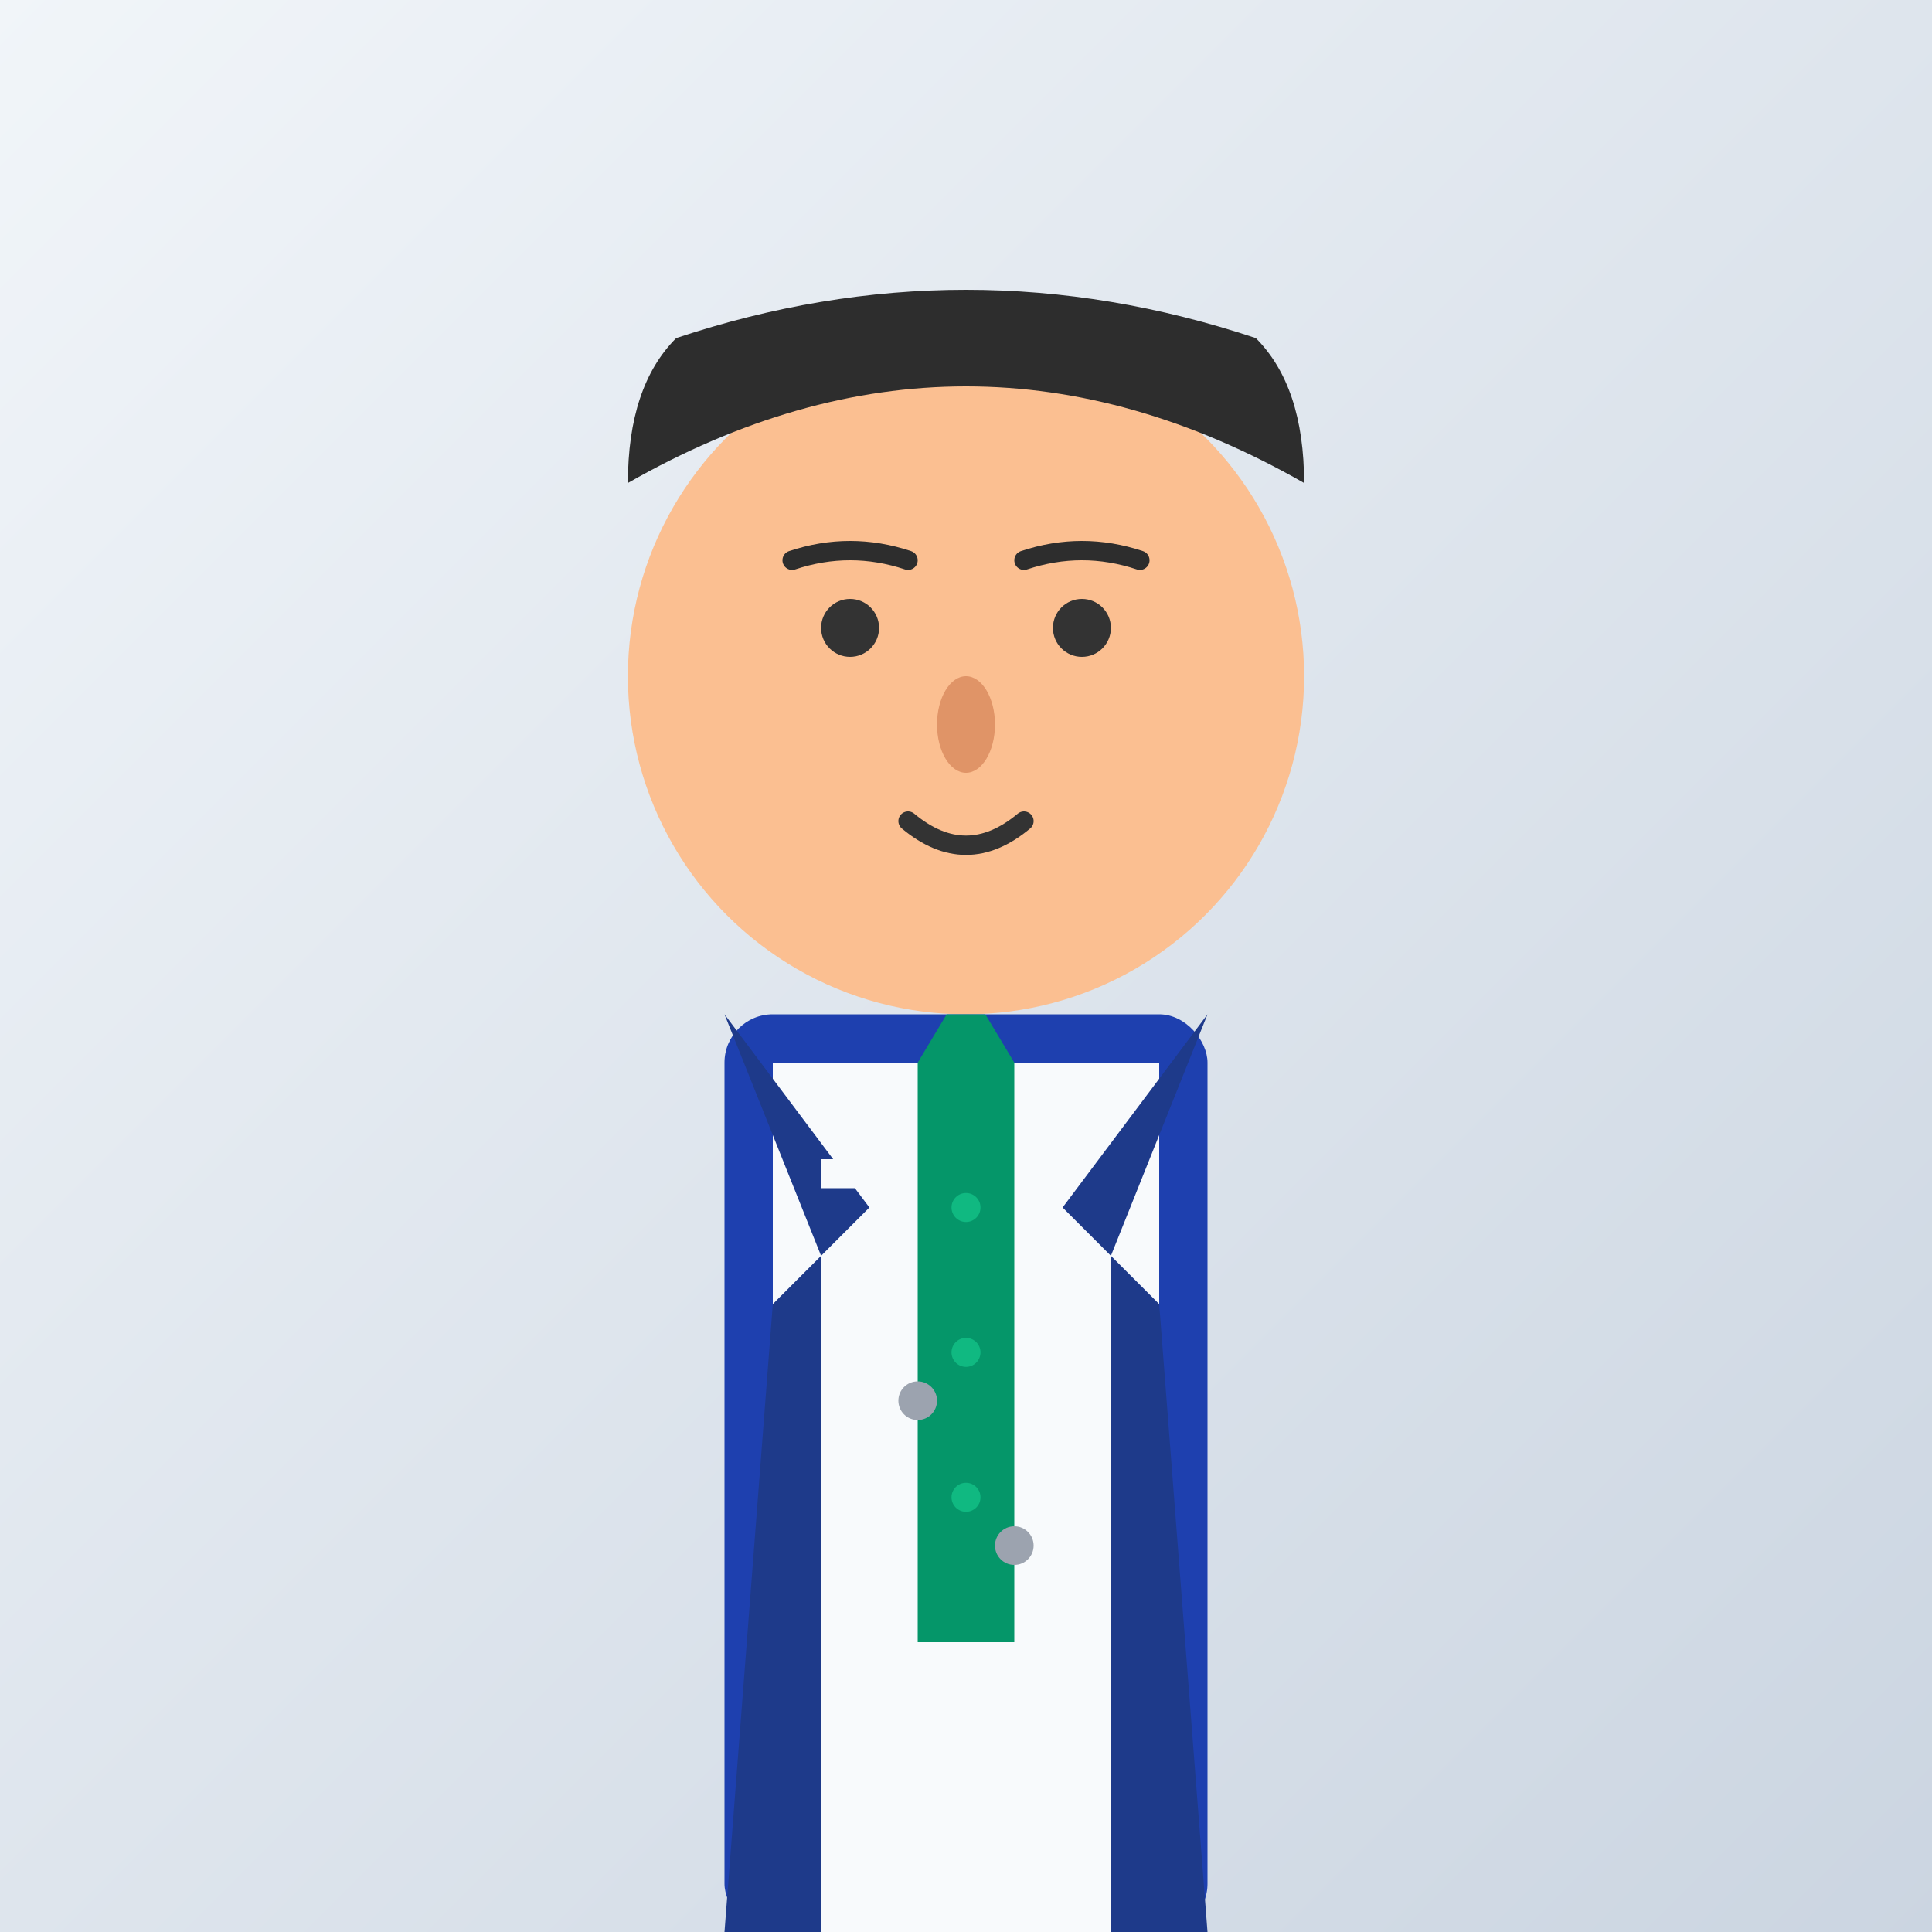
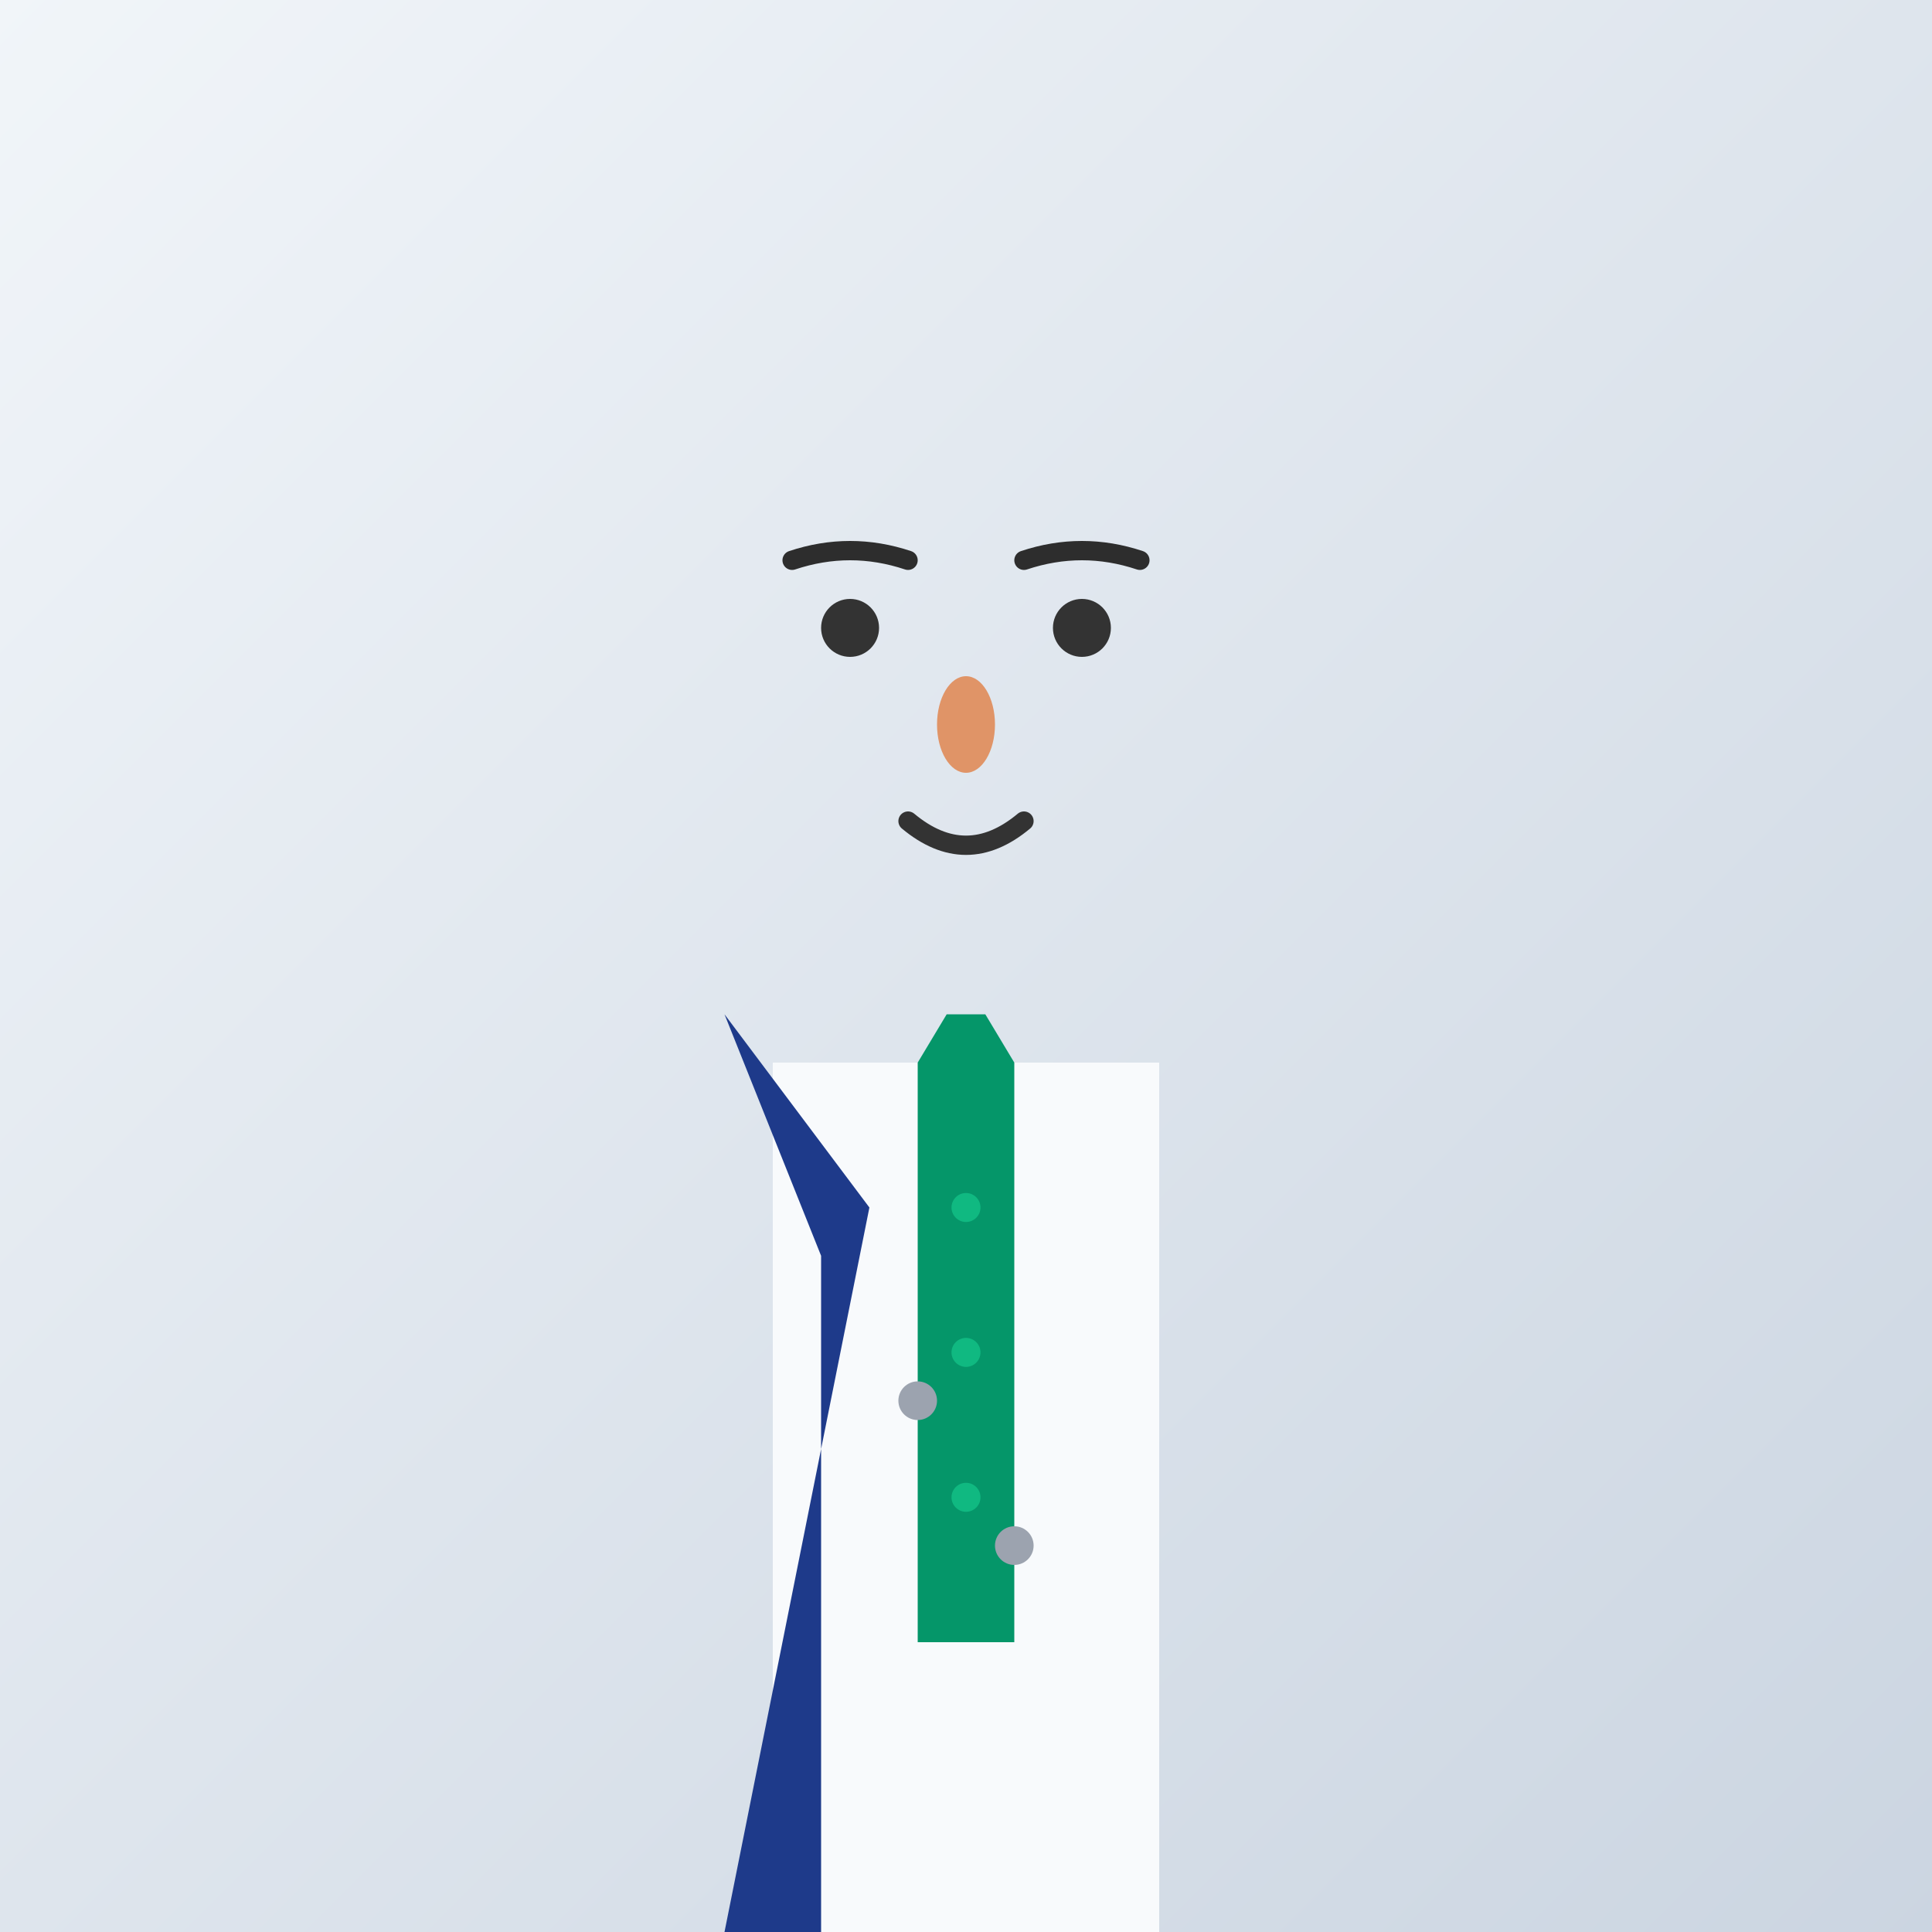
<svg xmlns="http://www.w3.org/2000/svg" viewBox="0 0 200 200" class="w-full h-full">
  <rect x="0" y="0" width="200" height="200" fill="#808080" stroke="none" />
  <defs>
    <linearGradient id="bgGradient2" x1="0%" y1="0%" x2="100%" y2="100%">
      <stop offset="0%" style="stop-color:#f1f5f9;stop-opacity:1" />
      <stop offset="100%" style="stop-color:#cbd5e1;stop-opacity:1" />
    </linearGradient>
  </defs>
  <rect width="200" height="200" fill="url(#bgGradient2)" />
-   <circle cx="100" cy="70" r="35" fill="#fbbf91" />
-   <path d="M 65 50 Q 100 30 135 50 Q 135 40 130 35 Q 100 25 70 35 Q 65 40 65 50 Z" fill="#2d2d2d" />
  <circle cx="88" cy="65" r="3" fill="#333" />
  <circle cx="112" cy="65" r="3" fill="#333" />
  <path d="M 82 58 Q 88 56 94 58" fill="none" stroke="#2d2d2d" stroke-width="2" stroke-linecap="round" />
  <path d="M 106 58 Q 112 56 118 58" fill="none" stroke="#2d2d2d" stroke-width="2" stroke-linecap="round" />
  <ellipse cx="100" cy="75" rx="3" ry="5" fill="#e09467" />
  <path d="M 94 85 Q 100 90 106 85" fill="none" stroke="#333" stroke-width="2" stroke-linecap="round" />
-   <rect x="75" y="105" width="50" height="95" fill="#1e40af" rx="5" />
  <rect x="80" y="110" width="40" height="90" fill="#f8fafc" />
  <rect x="95" y="110" width="10" height="60" fill="#059669" />
  <path d="M 95 110 L 105 110 L 102 105 L 98 105 Z" fill="#059669" />
  <circle cx="100" cy="125" r="1.5" fill="#10b981" />
  <circle cx="100" cy="140" r="1.5" fill="#10b981" />
  <circle cx="100" cy="155" r="1.5" fill="#10b981" />
-   <path d="M 75 105 L 90 125 L 80 135 L 75 200 L 85 200 L 85 130 Z" fill="#1e3a8a" />
-   <path d="M 125 105 L 110 125 L 120 135 L 125 200 L 115 200 L 115 130 Z" fill="#1e3a8a" />
-   <rect x="85" y="120" width="8" height="3" fill="#f8fafc" />
+   <path d="M 75 105 L 90 125 L 75 200 L 85 200 L 85 130 Z" fill="#1e3a8a" />
  <circle cx="95" cy="145" r="2" fill="#9ca3af" />
  <circle cx="105" cy="160" r="2" fill="#9ca3af" />
</svg>